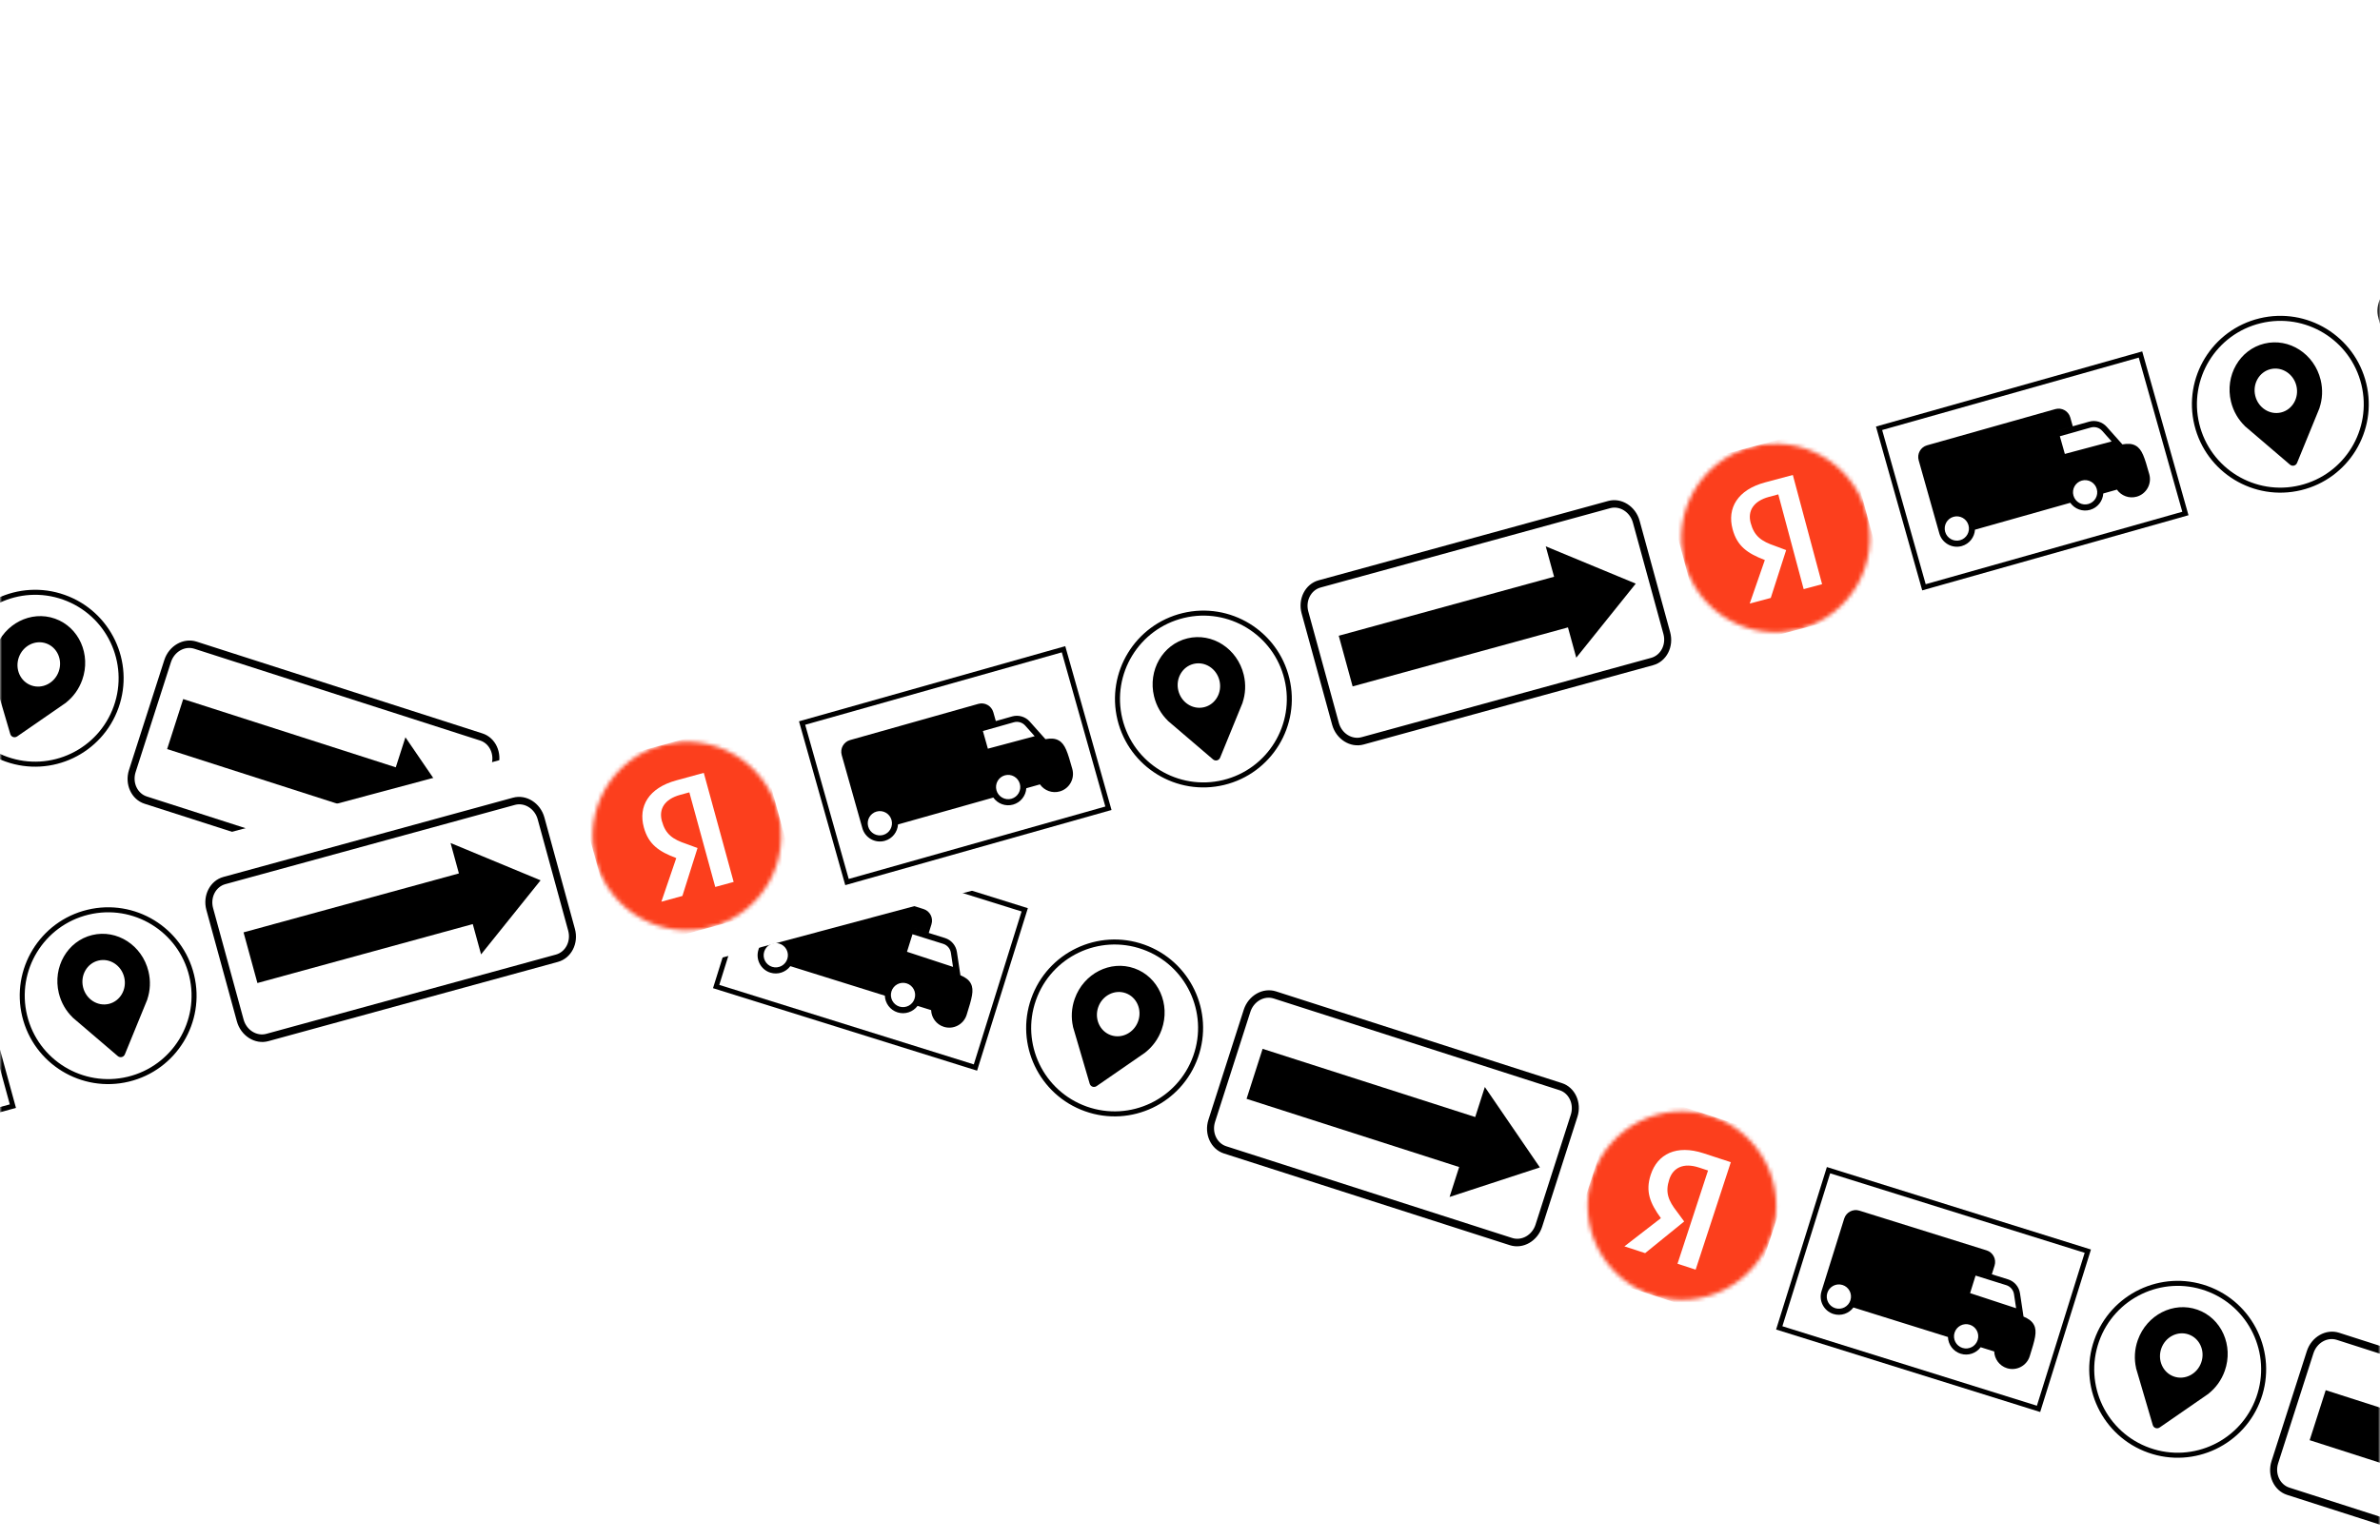
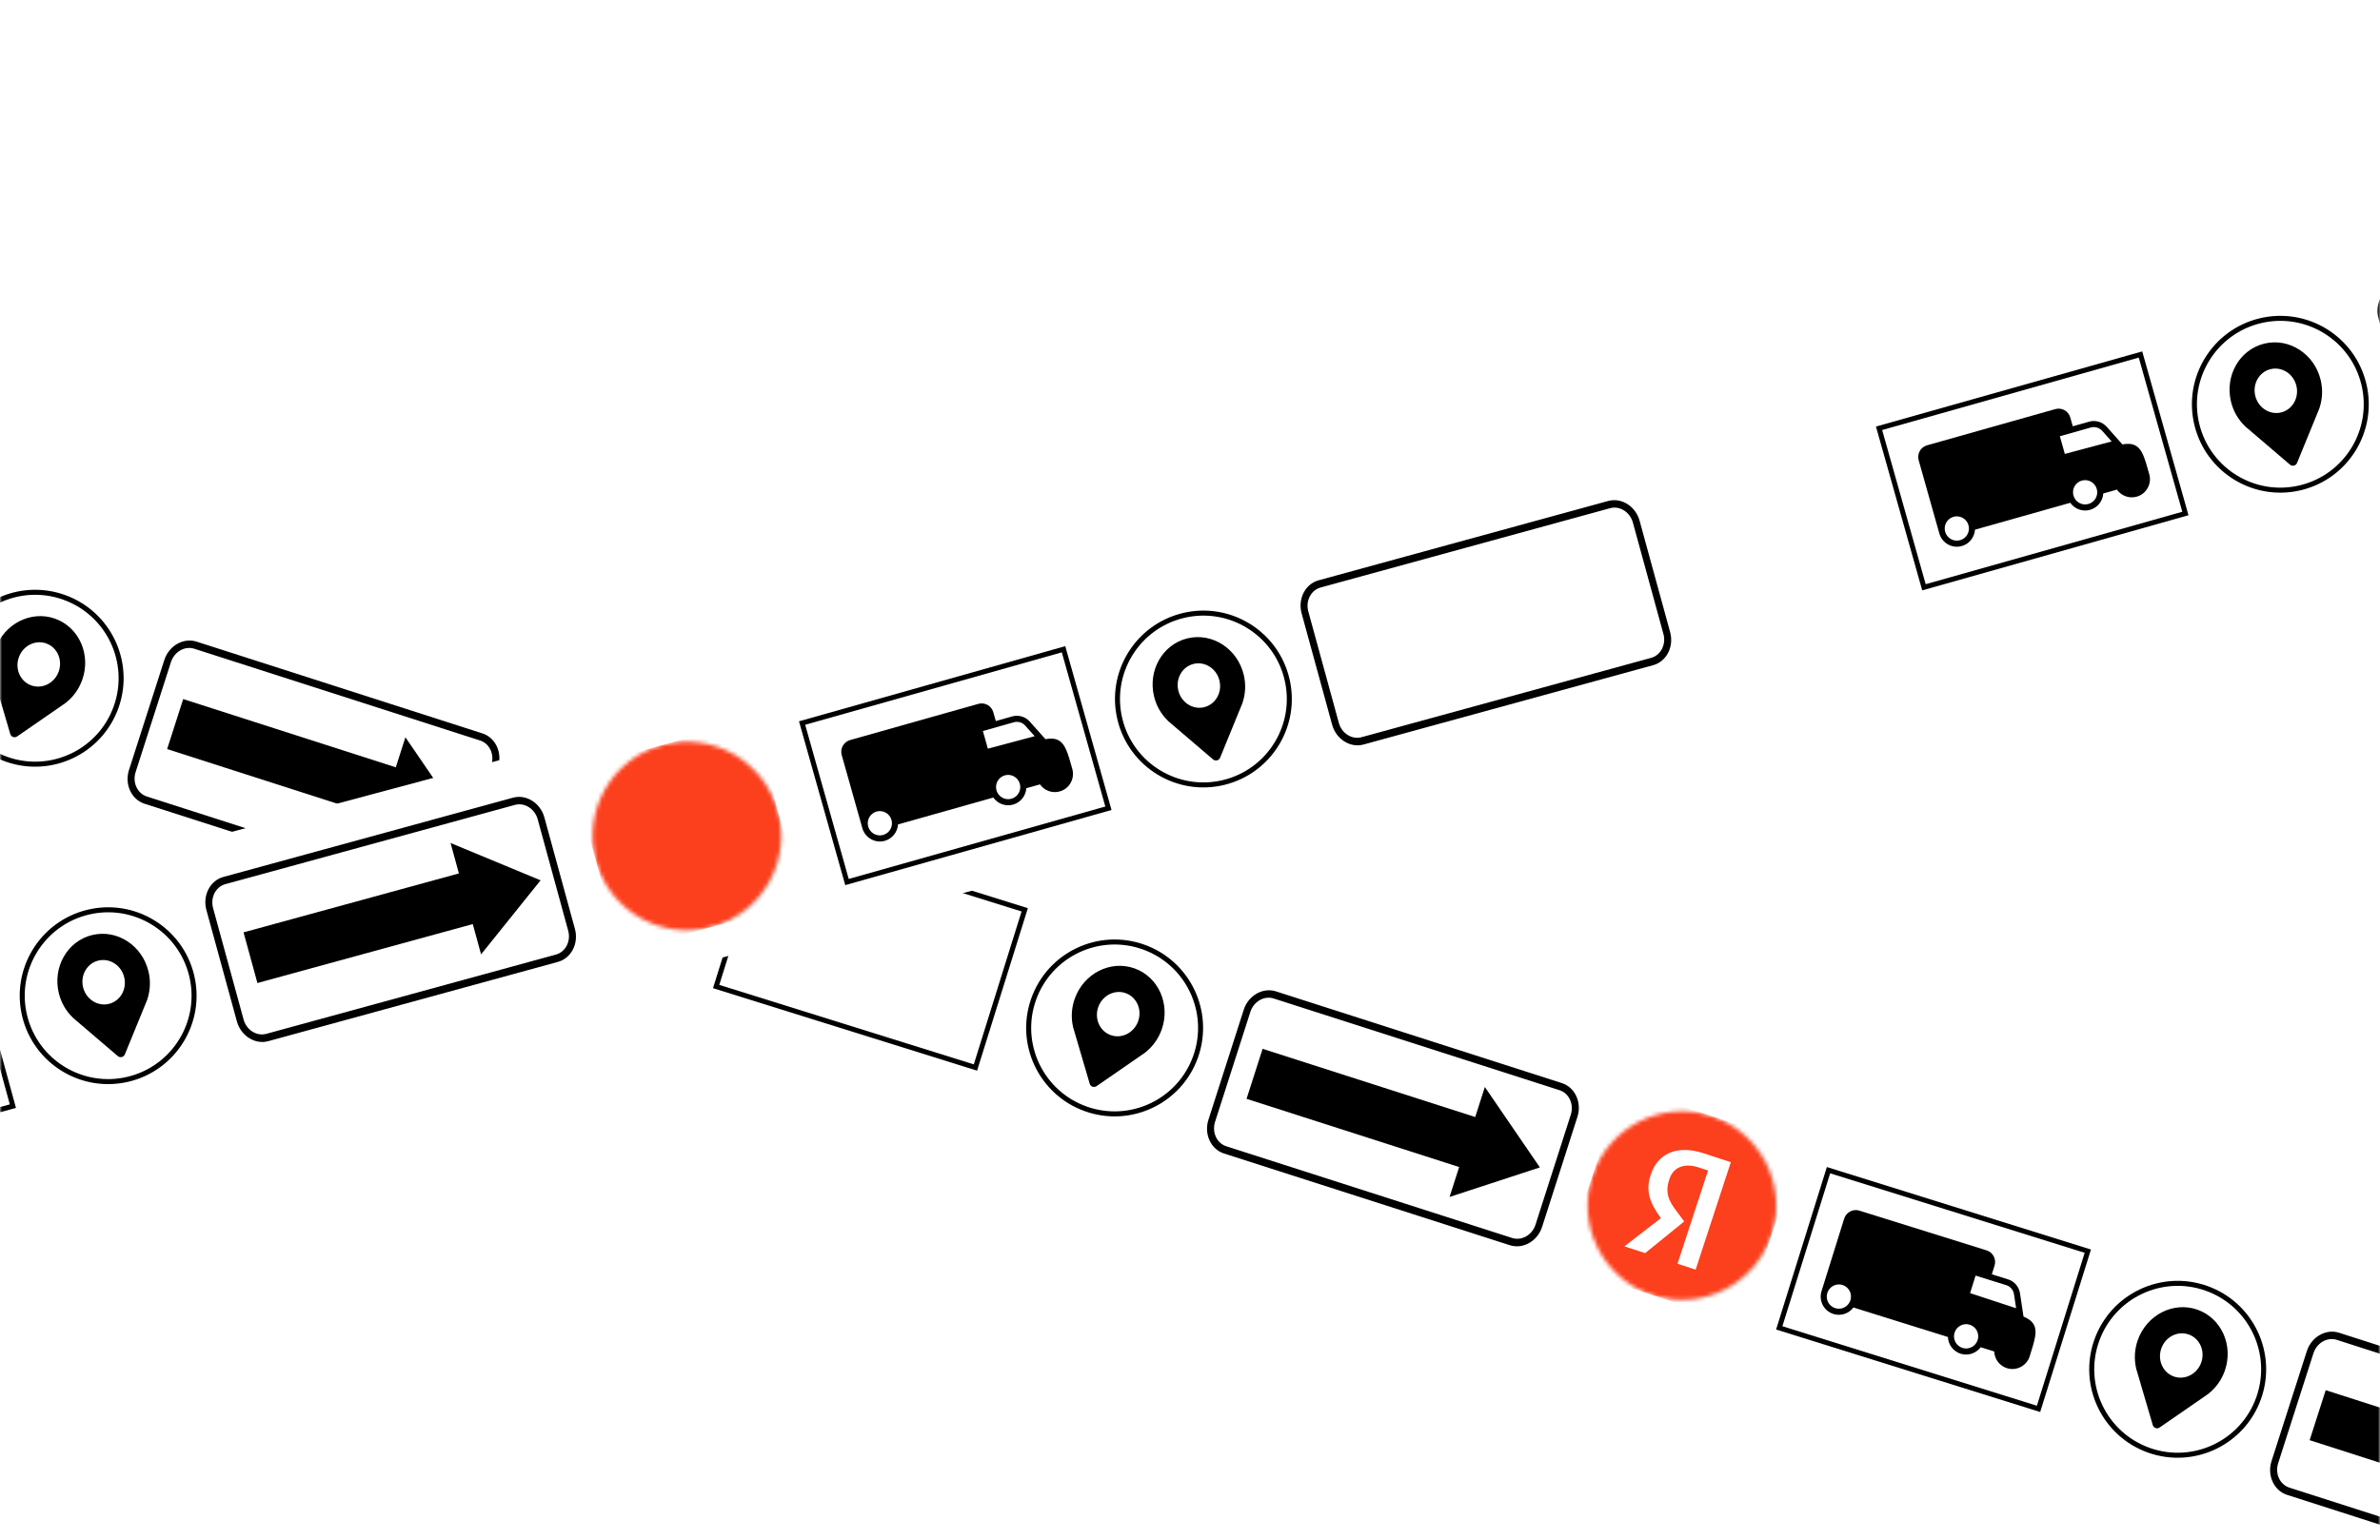
<svg xmlns="http://www.w3.org/2000/svg" viewBox="0 0 595 385" fill="none">
  <mask id="mask0_4216_3605" style="mask-type:alpha" maskUnits="userSpaceOnUse" x="0" y="0" width="595" height="385">
    <rect width="595" height="385" fill="#FF4112" />
  </mask>
  <g mask="url(#mask0_4216_3605)">
    <g filter="url(#filter0_d_4216_3605)">
      <rect x="-249.375" y="50.63" width="1369.77" height="62.091" transform="rotate(18.122 -249.375 50.63)" fill="white" />
      <g clip-path="url(#clip0_4216_3605)">
        <mask id="mask1_4216_3605" style="mask-type:alpha" maskUnits="userSpaceOnUse" x="128" y="190" width="48" height="48">
          <circle cx="151.792" cy="213.952" r="23.564" transform="rotate(17.805 151.792 213.952)" fill="white" />
        </mask>
        <g mask="url(#mask1_4216_3605)">
          <rect width="47.127" height="47.127" transform="translate(136.57 184.313) rotate(17.805)" fill="#FC3F1D" />
          <path d="M158.278 205.146L156.007 204.416C152.115 203.166 149.544 204.488 148.606 207.407C147.565 210.65 148.341 212.689 150.635 215.573L152.385 217.924L142.669 225.895L137.479 224.229L146.558 217.126C143.824 213.385 142.607 210.489 143.961 206.273C145.628 201.083 150.342 198.661 157.153 200.848L163.965 203.036L155.319 229.958L150.778 228.5L158.278 205.146Z" fill="white" />
        </g>
      </g>
      <mask id="mask2_4216_3605" style="mask-type:alpha" maskUnits="userSpaceOnUse" x="396" y="276" width="49" height="48">
        <circle cx="420.48" cy="300.24" r="23.564" transform="rotate(18.122 420.48 300.24)" fill="white" />
      </mask>
      <g mask="url(#mask2_4216_3605)">
        <rect width="47.127" height="47.127" transform="translate(405.414 270.515) rotate(18.122)" fill="#FC3F1D" />
        <path d="M427.008 291.467L424.741 290.725C420.856 289.453 418.278 290.76 417.324 293.674C416.264 296.912 417.03 298.955 419.308 301.851L421.044 304.212L411.284 312.13L406.103 310.434L415.222 303.382C412.508 299.626 411.307 296.724 412.685 292.515C414.38 287.334 419.108 284.938 425.907 287.163L432.706 289.389L423.911 316.262L419.378 314.779L427.008 291.467Z" fill="white" />
      </g>
      <path d="M94.929 203.154L41.784 186.086L45.8 173.582L98.945 190.65L101.356 183.142L115.106 203.251L92.527 210.634L94.929 203.154Z" fill="black" />
      <path fill-rule="evenodd" clip-rule="evenodd" d="M120.119 183.699L48.655 160.747C46.12 159.933 43.359 161.506 42.471 164.272L33.642 191.764C32.754 194.53 34.082 197.416 36.617 198.23L108.081 221.182C110.617 221.996 113.377 220.423 114.265 217.657L123.094 190.165C123.983 187.399 122.655 184.513 120.119 183.699ZM49.054 159.505C45.898 158.492 42.438 160.463 41.333 163.907L32.504 191.398C31.398 194.841 33.062 198.458 36.218 199.472L107.682 222.424C110.839 223.437 114.298 221.466 115.404 218.022L124.233 190.531C125.339 187.087 123.675 183.471 120.518 182.457L49.054 159.505Z" fill="black" />
      <path d="M107.596 222.704L36.132 199.753C32.846 198.697 31.098 194.898 32.249 191.313L41.078 163.822C42.229 160.237 45.863 158.166 49.149 159.221L120.613 182.173C123.899 183.228 125.647 187.028 124.496 190.612L115.667 218.104C114.515 221.688 110.908 223.768 107.596 222.704ZM48.977 159.758C45.949 158.785 42.63 160.677 41.569 163.98L32.74 191.471C31.68 194.773 33.277 198.244 36.304 199.216L107.768 222.168C110.795 223.14 114.114 221.248 115.175 217.946L124.004 190.454C125.065 187.152 123.468 183.681 120.441 182.709L48.977 159.758ZM108.004 221.434L36.54 198.482C33.875 197.627 32.463 194.558 33.396 191.65L42.225 164.159C43.159 161.252 46.094 159.579 48.759 160.435L120.223 183.386C122.888 184.242 124.3 187.311 123.366 190.218L114.537 217.71C113.594 220.645 110.669 222.29 108.004 221.434ZM48.578 160.999C46.197 160.235 43.577 161.729 42.734 164.354L33.905 191.845C33.071 194.442 34.331 197.182 36.712 197.946L108.176 220.898C110.556 221.662 113.177 220.168 114.011 217.572L122.84 190.08C123.674 187.484 122.422 184.715 120.042 183.951L48.578 160.999Z" fill="black" />
      <path d="M364.79 290.601L311.641 273.546L315.653 261.042L368.803 278.097L371.212 270.588L384.967 290.693L362.39 298.082L364.79 290.601Z" fill="black" />
      <path fill-rule="evenodd" clip-rule="evenodd" d="M389.985 271.136L318.515 248.202C315.98 247.388 313.22 248.962 312.332 251.729L303.51 279.222C302.622 281.988 303.951 284.874 306.487 285.688L377.956 308.622C380.492 309.435 383.252 307.861 384.14 305.095L392.962 277.602C393.85 274.835 392.521 271.949 389.985 271.136ZM318.914 246.96C315.757 245.947 312.299 247.919 311.194 251.363L302.371 278.857C301.266 282.3 302.931 285.917 306.088 286.93L377.558 309.864C380.715 310.877 384.173 308.904 385.278 305.46L394.1 277.967C395.206 274.523 393.541 270.907 390.384 269.894L318.914 246.96Z" fill="black" />
      <path d="M377.464 310.147L305.994 287.213C302.708 286.159 300.958 282.36 302.109 278.775L310.931 251.281C312.081 247.696 315.715 245.624 319.001 246.679L390.471 269.612C393.757 270.667 395.506 274.466 394.356 278.051L385.533 305.544C384.383 309.129 380.776 311.21 377.464 310.147ZM318.829 247.215C315.801 246.244 312.483 248.136 311.423 251.439L302.6 278.933C301.541 282.235 303.138 285.706 306.166 286.677L377.636 309.611C380.663 310.582 383.982 308.689 385.042 305.387L393.864 277.893C394.924 274.591 393.326 271.12 390.298 270.149L318.829 247.215ZM377.871 308.877L306.401 285.943C303.736 285.088 302.323 282.019 303.256 279.112L312.079 251.618C313.012 248.711 315.946 247.037 318.611 247.893L390.081 270.826C392.746 271.681 394.159 274.75 393.226 277.657L384.404 305.151C383.462 308.087 380.536 309.732 377.871 308.877ZM318.43 248.457C316.05 247.693 313.43 249.188 312.587 251.813L303.765 279.306C302.932 281.903 304.193 284.643 306.574 285.407L378.043 308.34C380.424 309.104 383.044 307.61 383.877 305.013L392.7 277.52C393.533 274.923 392.28 272.155 389.9 271.391L318.43 248.457Z" fill="black" />
      <path d="M630.563 375.959L577.414 358.904L581.427 346.399L634.576 363.454L636.985 355.946L650.741 376.051L628.163 383.439L630.563 375.959Z" fill="black" />
      <path fill-rule="evenodd" clip-rule="evenodd" d="M655.759 356.496L584.289 333.562C581.753 332.749 578.993 334.323 578.106 337.089L569.283 364.582C568.396 367.349 569.724 370.235 572.26 371.048L643.73 393.982C646.266 394.796 649.025 393.222 649.913 390.455L658.735 362.962C659.623 360.196 658.294 357.31 655.759 356.496ZM584.687 332.32C581.53 331.307 578.072 333.28 576.967 336.724L568.145 364.217C567.04 367.661 568.705 371.277 571.862 372.29L643.331 395.224C646.488 396.237 649.947 394.264 651.052 390.821L659.874 363.327C660.979 359.883 659.314 356.267 656.157 355.254L584.687 332.32Z" fill="black" />
      <path d="M643.237 395.506L571.767 372.573C568.481 371.518 566.732 367.719 567.882 364.134L576.705 336.641C577.855 333.056 581.488 330.984 584.774 332.038L656.244 354.972C659.53 356.026 661.279 359.825 660.129 363.41L651.307 390.904C650.156 394.489 646.549 396.569 643.237 395.506ZM584.602 332.575C581.575 331.603 578.256 333.496 577.196 336.798L568.374 364.292C567.314 367.595 568.912 371.065 571.939 372.036L643.409 394.97C646.437 395.941 649.755 394.049 650.815 390.746L659.637 363.253C660.697 359.95 659.099 356.48 656.072 355.508L584.602 332.575ZM643.645 394.236L572.175 371.302C569.51 370.447 568.097 367.379 569.03 364.471L577.852 336.978C578.785 334.07 581.72 332.397 584.385 333.252L655.854 356.186C658.52 357.041 659.932 360.109 659 363.017L650.177 390.51C649.235 393.446 646.31 395.091 643.645 394.236ZM584.204 333.817C581.823 333.053 579.203 334.547 578.361 337.172L569.538 364.666C568.705 367.262 569.966 370.002 572.347 370.766L643.817 393.7C646.197 394.464 648.817 392.969 649.651 390.372L658.473 362.879C659.306 360.282 658.054 357.514 655.673 356.75L584.204 333.817Z" fill="black" />
      <path fill-rule="evenodd" clip-rule="evenodd" d="M20.564 168.769C22.802 162.447 19.75 155.598 13.746 153.472C7.743 151.347 1.061 154.749 -1.178 161.072C-2.006 163.412 -2.11 165.825 -1.607 168.043L-1.629 168.036L-1.516 168.418C-1.452 168.664 -1.381 168.908 -1.302 169.149L2.564 182.308C2.786 183.063 3.645 183.368 4.294 182.92L15.577 175.125C15.79 174.988 16 174.843 16.205 174.692L16.532 174.466L16.511 174.458C18.298 173.05 19.735 171.11 20.564 168.769ZM7.833 170.173C5.079 169.198 3.678 166.056 4.705 163.155C5.732 160.254 8.798 158.693 11.553 159.668C14.308 160.643 15.708 163.786 14.681 166.687C13.654 169.588 10.588 171.149 7.833 170.173Z" fill="black" />
      <circle cx="22.103" cy="22.103" r="21.477" transform="matrix(-0.943 -0.334 -0.334 0.943 37.016 154.913)" stroke="black" stroke-width="1.253" />
      <path fill-rule="evenodd" clip-rule="evenodd" d="M290.423 256.216C292.662 249.893 289.61 243.044 283.606 240.919C277.602 238.793 270.92 242.195 268.682 248.518C267.853 250.858 267.749 253.271 268.252 255.489L268.231 255.482L268.343 255.864C268.407 256.11 268.479 256.354 268.558 256.595L272.423 269.754C272.645 270.51 273.505 270.814 274.153 270.366L285.437 262.571C285.65 262.434 285.859 262.289 286.064 262.138L286.391 261.912L286.37 261.904C288.157 260.497 289.595 258.556 290.423 256.216ZM277.693 257.62C274.938 256.644 273.538 253.502 274.565 250.601C275.592 247.7 278.658 246.139 281.412 247.114C284.167 248.089 285.567 251.232 284.54 254.133C283.513 257.034 280.447 258.595 277.693 257.62Z" fill="black" />
      <circle cx="22.103" cy="22.103" r="21.477" transform="matrix(-0.943 -0.334 -0.334 0.943 306.883 242.359)" stroke="black" stroke-width="1.253" />
      <path fill-rule="evenodd" clip-rule="evenodd" d="M556.189 341.571C558.427 335.249 555.375 328.4 549.371 326.274C543.368 324.148 536.686 327.551 534.447 333.873C533.619 336.214 533.515 338.626 534.018 340.845L533.996 340.837L534.109 341.22C534.173 341.466 534.244 341.71 534.323 341.95L538.189 355.109C538.411 355.865 539.27 356.17 539.919 355.722L551.202 347.927C551.416 347.789 551.625 347.645 551.83 347.493L552.157 347.267L552.136 347.26C553.923 345.852 555.36 343.912 556.189 341.571ZM543.458 342.975C540.704 342 539.303 338.857 540.33 335.956C541.357 333.055 544.423 331.494 547.178 332.47C549.933 333.445 551.333 336.587 550.306 339.488C549.279 342.389 546.213 343.95 543.458 342.975Z" fill="black" />
      <circle cx="22.103" cy="22.103" r="21.477" transform="matrix(-0.943 -0.334 -0.334 0.943 572.648 327.715)" stroke="black" stroke-width="1.253" />
      <rect x="191.356" y="206.031" width="67.914" height="41.312" transform="rotate(17.349 191.356 206.031)" stroke="black" stroke-width="1.253" />
-       <path fill-rule="evenodd" clip-rule="evenodd" d="M199.072 216.148C197.474 215.649 195.774 216.543 195.273 218.146L191.42 230.479L190.967 231.931L189.607 236.284C188.856 238.688 190.189 241.243 192.585 241.992C194.474 242.582 196.459 241.873 197.583 240.368L221.212 247.75C221.279 249.627 222.507 251.34 224.396 251.93C226.285 252.52 228.27 251.81 229.394 250.306L232.78 251.363C232.847 253.24 234.075 254.953 235.964 255.543C238.36 256.292 240.911 254.95 241.662 252.546C242.944 248.441 243.585 246.389 242.713 244.718C242.238 243.807 241.414 243.203 240.102 242.635L239.225 236.815C238.978 235.178 237.822 233.827 236.246 233.335L228.573 230.938L228.574 230.936L232.189 232.065L232.868 229.891C233.369 228.288 232.48 226.585 230.883 226.086L230.16 225.861L230.16 225.859L199.072 216.148ZM228.12 232.389L226.75 236.773L238.255 240.552L237.726 237.045C237.566 235.982 236.816 235.106 235.793 234.786L228.12 232.389ZM228.648 248.48C228.147 250.083 226.447 250.978 224.85 250.479C223.252 249.98 222.364 248.276 222.864 246.673C223.365 245.071 225.066 244.176 226.663 244.675C228.26 245.174 229.149 246.877 228.648 248.48ZM196.837 238.542C196.336 240.145 194.635 241.04 193.038 240.541C191.441 240.042 190.552 238.338 191.053 236.735C191.554 235.133 193.254 234.238 194.851 234.737C196.449 235.236 197.337 236.94 196.837 238.542Z" fill="black" />
      <rect x="457.13" y="291.385" width="67.914" height="41.312" transform="rotate(17.349 457.13 291.385)" stroke="black" stroke-width="1.253" />
      <path fill-rule="evenodd" clip-rule="evenodd" d="M464.845 301.502C463.248 301.003 461.547 301.898 461.047 303.501L457.194 315.834L456.74 317.285L455.38 321.638C454.629 324.042 455.963 326.598 458.358 327.346C460.247 327.936 462.232 327.227 463.356 325.722L486.985 333.104C487.052 334.981 488.281 336.694 490.17 337.284C492.058 337.874 494.044 337.165 495.167 335.66L498.553 336.718C498.62 338.595 499.849 340.308 501.737 340.898C504.133 341.646 506.684 340.304 507.435 337.9C508.717 333.796 509.358 331.744 508.486 330.072C508.011 329.161 507.188 328.557 505.876 327.989L504.998 322.169C504.752 320.532 503.595 319.182 502.02 318.69L494.347 316.292L494.347 316.291L497.962 317.42L498.642 315.245C499.142 313.643 498.253 311.939 496.656 311.441L495.933 311.215L495.933 311.214L464.845 301.502ZM493.894 317.744L492.524 322.128L504.029 325.907L503.5 322.399C503.34 321.337 502.589 320.46 501.567 320.141L493.894 317.744ZM494.422 333.835C493.921 335.437 492.22 336.332 490.623 335.833C489.026 335.334 488.137 333.63 488.638 332.028C489.138 330.425 490.839 329.53 492.436 330.029C494.033 330.528 494.922 332.232 494.422 333.835ZM462.61 323.897C462.11 325.5 460.409 326.394 458.812 325.895C457.215 325.396 456.326 323.693 456.826 322.09C457.327 320.487 459.028 319.592 460.625 320.091C462.222 320.59 463.111 322.294 462.61 323.897Z" fill="black" />
    </g>
    <g filter="url(#filter1_d_4216_3605)">
      <rect x="-253.523" y="290.2" width="1369.77" height="62.091" transform="rotate(-14.993 -253.523 290.2)" fill="white" />
      <mask id="mask3_4216_3605" style="mask-type:alpha" maskUnits="userSpaceOnUse" x="148" y="184" width="48" height="48">
        <circle cx="171.723" cy="207.826" r="23.564" transform="rotate(-15.31 171.723 207.826)" fill="white" />
      </mask>
      <g mask="url(#mask3_4216_3605)">
        <rect width="47.127" height="47.127" transform="translate(142.773 191.319) rotate(-15.31)" fill="#FC3F1D" />
-         <path d="M172.337 196.908L170.037 197.538C166.093 198.617 164.662 201.128 165.471 204.086C166.371 207.371 168.135 208.655 171.632 209.816L174.382 210.83L170.599 222.815L165.341 224.254L169.066 213.345C164.731 211.706 162.13 209.945 160.961 205.673C159.522 200.416 162.147 195.812 169.047 193.923L175.947 192.034L183.413 219.307L178.813 220.566L172.337 196.908Z" fill="white" />
      </g>
      <mask id="mask4_4216_3605" style="mask-type:alpha" maskUnits="userSpaceOnUse" x="420" y="109" width="48" height="48">
        <circle cx="443.897" cy="133.312" r="23.564" transform="rotate(-14.993 443.897 133.312)" fill="white" />
      </mask>
      <g mask="url(#mask4_4216_3605)">
-         <rect width="47.127" height="47.127" transform="translate(415.039 116.646) rotate(-14.993)" fill="#FC3F1D" />
        <path d="M444.571 122.399L442.268 123.016C438.319 124.074 436.873 126.577 437.666 129.539C438.548 132.829 440.305 134.122 443.795 135.303L446.539 136.332L442.69 148.296L437.425 149.706L441.209 138.817C436.884 137.154 434.293 135.38 433.147 131.102C431.737 125.836 434.387 121.247 441.298 119.396L448.209 117.545L455.524 144.859L450.917 146.093L444.571 122.399Z" fill="white" />
      </g>
      <path d="M118.192 229.849L64.354 244.587L60.887 231.92L114.725 217.182L112.643 209.576L135.145 218.907L120.267 237.426L118.192 229.849Z" fill="black" />
      <path fill-rule="evenodd" clip-rule="evenodd" d="M128.657 199.789L56.262 219.608C53.693 220.311 52.241 223.137 53.008 225.939L60.632 253.788C61.399 256.591 64.088 258.283 66.657 257.579L139.052 237.761C141.621 237.058 143.073 234.232 142.306 231.43L134.682 203.58C133.915 200.778 131.226 199.086 128.657 199.789ZM55.918 218.35C52.72 219.225 50.9 222.766 51.855 226.255L59.479 254.104C60.434 257.593 63.804 259.713 67.001 258.837L139.397 239.019C142.595 238.143 144.414 234.602 143.46 231.114L135.836 203.264C134.881 199.776 131.511 197.656 128.313 198.531L55.918 218.35Z" fill="black" />
      <path d="M139.48 239.304L67.084 259.123C63.755 260.034 60.215 257.807 59.221 254.175L51.597 226.326C50.603 222.694 52.515 218.974 55.844 218.063L128.239 198.245C131.568 197.333 135.108 199.561 136.102 203.192L143.726 231.042C144.72 234.673 142.835 238.386 139.48 239.304ZM55.993 218.606C52.926 219.446 51.179 222.844 52.095 226.189L59.719 254.039C60.635 257.384 63.869 259.419 66.935 258.579L139.331 238.761C142.398 237.921 144.144 234.523 143.228 231.178L135.604 203.328C134.688 199.983 131.455 197.948 128.388 198.788L55.993 218.606ZM139.127 238.017L66.732 257.836C64.032 258.575 61.173 256.776 60.367 253.831L52.743 225.981C51.937 223.036 53.481 220.032 56.181 219.293L128.576 199.474C131.276 198.735 134.135 200.534 134.941 203.479L142.565 231.329C143.379 234.302 141.827 237.278 139.127 238.017ZM56.337 219.865C53.926 220.525 52.547 223.207 53.275 225.866L60.899 253.716C61.619 256.347 64.172 257.953 66.583 257.293L138.979 237.474C141.39 236.814 142.769 234.131 142.049 231.501L134.425 203.651C133.705 201.021 131.144 199.386 128.732 200.046L56.337 219.865Z" fill="black" />
-       <path d="M391.99 155.663L338.156 170.415L334.686 157.749L388.52 142.997L386.436 135.392L408.941 144.717L394.067 163.239L391.99 155.663Z" fill="black" />
      <path fill-rule="evenodd" clip-rule="evenodd" d="M402.465 125.593L330.075 145.43C327.506 146.133 326.054 148.959 326.822 151.761L334.453 179.609C335.221 182.411 337.91 184.102 340.479 183.398L412.869 163.562C415.438 162.858 416.889 160.032 416.122 157.23L408.491 129.382C407.723 126.58 405.033 124.889 402.465 125.593ZM329.73 144.172C326.532 145.048 324.713 148.589 325.669 152.077L333.3 179.925C334.256 183.413 337.626 185.533 340.824 184.657L413.214 164.82C416.412 163.944 418.231 160.402 417.275 156.914L409.644 129.066C408.688 125.578 405.318 123.459 402.12 124.335L329.73 144.172Z" fill="black" />
      <path d="M413.289 165.108L340.899 184.945C337.57 185.857 334.029 183.63 333.034 179.999L325.404 152.151C324.409 148.52 326.32 144.8 329.648 143.888L402.039 124.051C405.367 123.139 408.908 125.366 409.903 128.997L417.534 156.844C418.529 160.476 416.644 164.189 413.289 165.108ZM329.797 144.431C326.73 145.271 324.985 148.67 325.902 152.015L333.532 179.863C334.449 183.208 337.683 185.242 340.75 184.401L413.14 164.565C416.207 163.724 417.952 160.326 417.036 156.981L409.405 129.133C408.488 125.788 405.254 123.754 402.187 124.594L329.797 144.431ZM412.937 163.821L340.546 183.658C337.846 184.398 334.987 182.599 334.18 179.655L326.549 151.807C325.742 148.862 327.285 145.857 329.985 145.117L402.376 125.281C405.075 124.541 407.935 126.339 408.742 129.284L416.373 157.132C417.187 160.105 415.636 163.082 412.937 163.821ZM330.142 145.689C327.73 146.35 326.352 149.033 327.081 151.692L334.712 179.539C335.433 182.17 337.986 183.776 340.397 183.115L412.788 163.278C415.199 162.617 416.577 159.934 415.856 157.304L408.225 129.456C407.505 126.826 404.943 125.192 402.532 125.852L330.142 145.689Z" fill="black" />
      <path fill-rule="evenodd" clip-rule="evenodd" d="M671.692 51.897L599.301 71.733C596.733 72.437 595.281 75.263 596.049 78.065L603.68 105.913C604.447 108.715 607.137 110.406 609.705 109.702L682.096 89.866C684.664 89.162 686.116 86.336 685.348 83.534L677.717 55.686C676.949 52.884 674.26 51.193 671.692 51.897ZM598.956 70.475C595.759 71.352 593.94 74.893 594.895 78.381L602.526 106.229C603.482 109.717 606.853 111.836 610.05 110.96L682.441 91.124C685.638 90.247 687.457 86.706 686.501 83.218L678.871 55.37C677.915 51.882 674.544 49.763 671.347 50.639L598.956 70.475Z" fill="black" />
      <path d="M682.523 91.409L610.133 111.245C606.804 112.157 603.264 109.931 602.269 106.3L594.638 78.452C593.643 74.821 595.554 71.101 598.883 70.189L671.273 50.352C674.602 49.44 678.142 51.666 679.137 55.297L686.768 83.145C687.763 86.776 685.878 90.49 682.523 91.409ZM599.031 70.732C595.965 71.572 594.219 74.971 595.136 78.316L602.767 106.163C603.683 109.509 606.918 111.542 609.984 110.702L682.375 90.865C685.441 90.025 687.187 86.627 686.27 83.282L678.639 55.434C677.723 52.089 674.488 50.055 671.422 50.895L599.031 70.732ZM682.171 90.122L609.78 109.959C607.081 110.699 604.221 108.9 603.414 105.955L595.783 78.108C594.976 75.163 596.52 72.158 599.219 71.418L671.61 51.581C674.309 50.842 677.169 52.64 677.976 55.585L685.607 83.433C686.422 86.406 684.87 89.382 682.171 90.122ZM599.376 71.99C596.965 72.651 595.587 75.334 596.315 77.993L603.946 105.84C604.667 108.471 607.22 110.076 609.632 109.416L682.022 89.579C684.433 88.918 685.811 86.235 685.091 83.605L677.46 55.757C676.739 53.127 674.178 51.492 671.767 52.153L599.376 71.99Z" fill="black" />
      <path fill-rule="evenodd" clip-rule="evenodd" d="M37.117 241.675C35.538 235.157 29.24 231.088 23.05 232.587C16.86 234.087 13.122 240.587 14.701 247.106C15.286 249.519 16.517 251.596 18.15 253.179L18.128 253.185L18.431 253.443C18.619 253.615 18.813 253.78 19.01 253.938L29.437 262.848C30.036 263.36 30.922 263.145 31.22 262.416L36.413 249.723C36.516 249.491 36.613 249.256 36.702 249.017L36.852 248.649L36.831 248.654C37.558 246.499 37.702 244.088 37.117 241.675ZM27.221 249.806C24.381 250.494 21.491 248.627 20.767 245.636C20.042 242.645 21.757 239.663 24.597 238.975C27.438 238.287 30.327 240.154 31.052 243.145C31.776 246.136 30.061 249.118 27.221 249.806Z" fill="black" />
      <circle cx="22.103" cy="22.103" r="21.477" transform="matrix(-0.972 0.235 0.235 0.972 43.328 221.078)" stroke="black" stroke-width="1.253" />
      <path fill-rule="evenodd" clip-rule="evenodd" d="M310.93 167.488C309.35 160.969 303.052 156.9 296.862 158.4C290.672 159.899 286.935 166.399 288.514 172.918C289.098 175.331 290.33 177.409 291.963 178.992L291.941 178.997L292.244 179.256C292.432 179.427 292.625 179.592 292.823 179.751L303.249 188.661C303.848 189.172 304.735 188.958 305.033 188.229L310.225 175.535C310.329 175.304 310.425 175.068 310.514 174.829L310.665 174.461L310.643 174.467C311.37 172.311 311.514 169.901 310.93 167.488ZM301.034 175.618C298.194 176.306 295.304 174.44 294.579 171.449C293.855 168.458 295.57 165.475 298.41 164.787C301.25 164.099 304.14 165.966 304.864 168.957C305.589 171.948 303.874 174.93 301.034 175.618Z" fill="black" />
      <circle cx="22.103" cy="22.103" r="21.477" transform="matrix(-0.972 0.235 0.235 0.972 317.141 146.891)" stroke="black" stroke-width="1.253" />
      <path fill-rule="evenodd" clip-rule="evenodd" d="M580.164 93.783C578.585 87.264 572.287 83.195 566.097 84.695C559.907 86.194 556.169 92.694 557.748 99.213C558.333 101.626 559.564 103.703 561.197 105.287L561.175 105.292L561.478 105.551C561.666 105.722 561.86 105.887 562.057 106.046L572.484 114.956C573.083 115.467 573.969 115.253 574.267 114.524L579.46 101.83C579.563 101.599 579.659 101.363 579.748 101.124L579.899 100.756L579.877 100.762C580.605 98.606 580.749 96.196 580.164 93.783ZM570.268 101.913C567.428 102.601 564.538 100.735 563.814 97.744C563.089 94.753 564.804 91.77 567.644 91.082C570.484 90.394 573.374 92.261 574.099 95.252C574.823 98.243 573.108 101.225 570.268 101.913Z" fill="black" />
      <circle cx="22.103" cy="22.103" r="21.477" transform="matrix(-0.972 0.235 0.235 0.972 586.375 73.184)" stroke="black" stroke-width="1.253" />
      <rect x="-73.191" y="253.459" width="67.914" height="41.312" transform="rotate(-15.31 -73.191 253.459)" stroke="black" stroke-width="1.253" />
      <rect x="200.523" y="179.579" width="67.914" height="41.312" transform="rotate(-15.766 200.523 179.579)" stroke="black" stroke-width="1.253" />
      <path fill-rule="evenodd" clip-rule="evenodd" d="M212.517 183.836C210.907 184.291 209.971 185.969 210.428 187.585L213.938 200.02L214.352 201.483L215.591 205.872C216.275 208.296 218.788 209.708 221.204 209.026C223.108 208.489 224.383 206.81 224.502 204.936L248.326 198.21C249.408 199.745 251.373 200.509 253.277 199.971C255.181 199.433 256.457 197.755 256.576 195.88L259.989 194.917C261.071 196.452 263.036 197.216 264.94 196.678C267.356 195.996 268.759 193.478 268.075 191.054C266.907 186.916 266.322 184.847 264.678 183.924C263.783 183.42 262.763 183.364 261.354 183.605L257.44 179.21C256.339 177.974 254.633 177.474 253.044 177.922L245.308 180.107L245.307 180.105L248.952 179.076L248.333 176.883C247.877 175.267 246.201 174.326 244.591 174.781L243.862 174.988L243.862 174.986L212.517 183.836ZM245.721 181.57L246.969 185.99L258.669 182.87L256.31 180.221C255.596 179.419 254.488 179.094 253.457 179.385L245.721 181.57ZM254.954 194.759C255.41 196.375 254.474 198.053 252.864 198.508C251.254 198.963 249.578 198.021 249.122 196.405C248.666 194.789 249.602 193.111 251.212 192.656C252.822 192.201 254.498 193.143 254.954 194.759ZM222.88 203.814C223.336 205.43 222.401 207.109 220.791 207.563C219.18 208.018 217.505 207.077 217.049 205.461C216.592 203.845 217.528 202.166 219.138 201.711C220.749 201.257 222.424 202.198 222.88 203.814Z" fill="black" />
      <rect x="469.765" y="105.874" width="67.914" height="41.312" transform="rotate(-15.766 469.765 105.874)" stroke="black" stroke-width="1.253" />
      <path fill-rule="evenodd" clip-rule="evenodd" d="M481.76 110.13C480.149 110.585 479.214 112.263 479.67 113.879L483.181 126.314L483.594 127.777L484.833 132.166C485.517 134.59 488.03 136.002 490.446 135.32C492.35 134.783 493.625 133.104 493.744 131.23L517.568 124.503C518.65 126.039 520.615 126.803 522.519 126.265C524.424 125.727 525.699 124.049 525.818 122.174L529.232 121.211C530.313 122.746 532.278 123.51 534.182 122.972C536.598 122.29 538.001 119.772 537.317 117.348C536.149 113.21 535.565 111.141 533.921 110.217C533.025 109.714 532.005 109.658 530.596 109.899L526.682 105.504C525.581 104.268 523.875 103.768 522.286 104.216L514.55 106.401L514.549 106.399L518.194 105.37L517.575 103.177C517.119 101.561 515.444 100.62 513.833 101.075L513.105 101.281L513.104 101.28L481.76 110.13ZM514.963 107.864L516.211 112.284L527.912 109.164L525.553 106.515C524.838 105.713 523.73 105.388 522.699 105.679L514.963 107.864ZM524.196 121.053C524.652 122.669 523.717 124.347 522.106 124.802C520.496 125.257 518.821 124.315 518.364 122.699C517.908 121.083 518.844 119.405 520.454 118.95C522.064 118.495 523.74 119.437 524.196 121.053ZM492.122 130.108C492.579 131.724 491.643 133.403 490.033 133.857C488.422 134.312 486.747 133.371 486.291 131.755C485.835 130.139 486.77 128.46 488.381 128.005C489.991 127.551 491.666 128.492 492.122 130.108Z" fill="black" />
    </g>
  </g>
  <defs>
    <filter id="filter0_d_4216_3605" x="-280.908" y="39.632" width="1345.58" height="509.501" filterUnits="userSpaceOnUse" color-interpolation-filters="sRGB">
      <feFlood flood-opacity="0" result="BackgroundImageFix" />
      <feColorMatrix in="SourceAlpha" type="matrix" values="0 0 0 0 0 0 0 0 0 0 0 0 0 0 0 0 0 0 127 0" result="hardAlpha" />
      <feOffset dy="1.222" />
      <feGaussianBlur stdDeviation="6.11" />
      <feComposite in2="hardAlpha" operator="out" />
      <feColorMatrix type="matrix" values="0 0 0 0 0 0 0 0 0 0 0 0 0 0 0 0 0 0 0.33 0" />
      <feBlend mode="normal" in2="BackgroundImageFix" result="effect1_dropShadow_4216_3605" />
      <feBlend mode="normal" in="SourceGraphic" in2="effect1_dropShadow_4216_3605" result="shape" />
    </filter>
    <filter id="filter1_d_4216_3605" x="-265.743" y="-75.162" width="1363.64" height="438.782" filterUnits="userSpaceOnUse" color-interpolation-filters="sRGB">
      <feFlood flood-opacity="0" result="BackgroundImageFix" />
      <feColorMatrix in="SourceAlpha" type="matrix" values="0 0 0 0 0 0 0 0 0 0 0 0 0 0 0 0 0 0 127 0" result="hardAlpha" />
      <feOffset dy="1.222" />
      <feGaussianBlur stdDeviation="6.11" />
      <feComposite in2="hardAlpha" operator="out" />
      <feColorMatrix type="matrix" values="0 0 0 0 0 0 0 0 0 0 0 0 0 0 0 0 0 0 0.33 0" />
      <feBlend mode="normal" in2="BackgroundImageFix" result="effect1_dropShadow_4216_3605" />
      <feBlend mode="normal" in="SourceGraphic" in2="effect1_dropShadow_4216_3605" result="shape" />
    </filter>
    <clipPath id="clip0_4216_3605">
      <rect width="47.127" height="47.127" fill="white" transform="translate(136.57 184.312) rotate(17.805)" />
    </clipPath>
  </defs>
</svg>